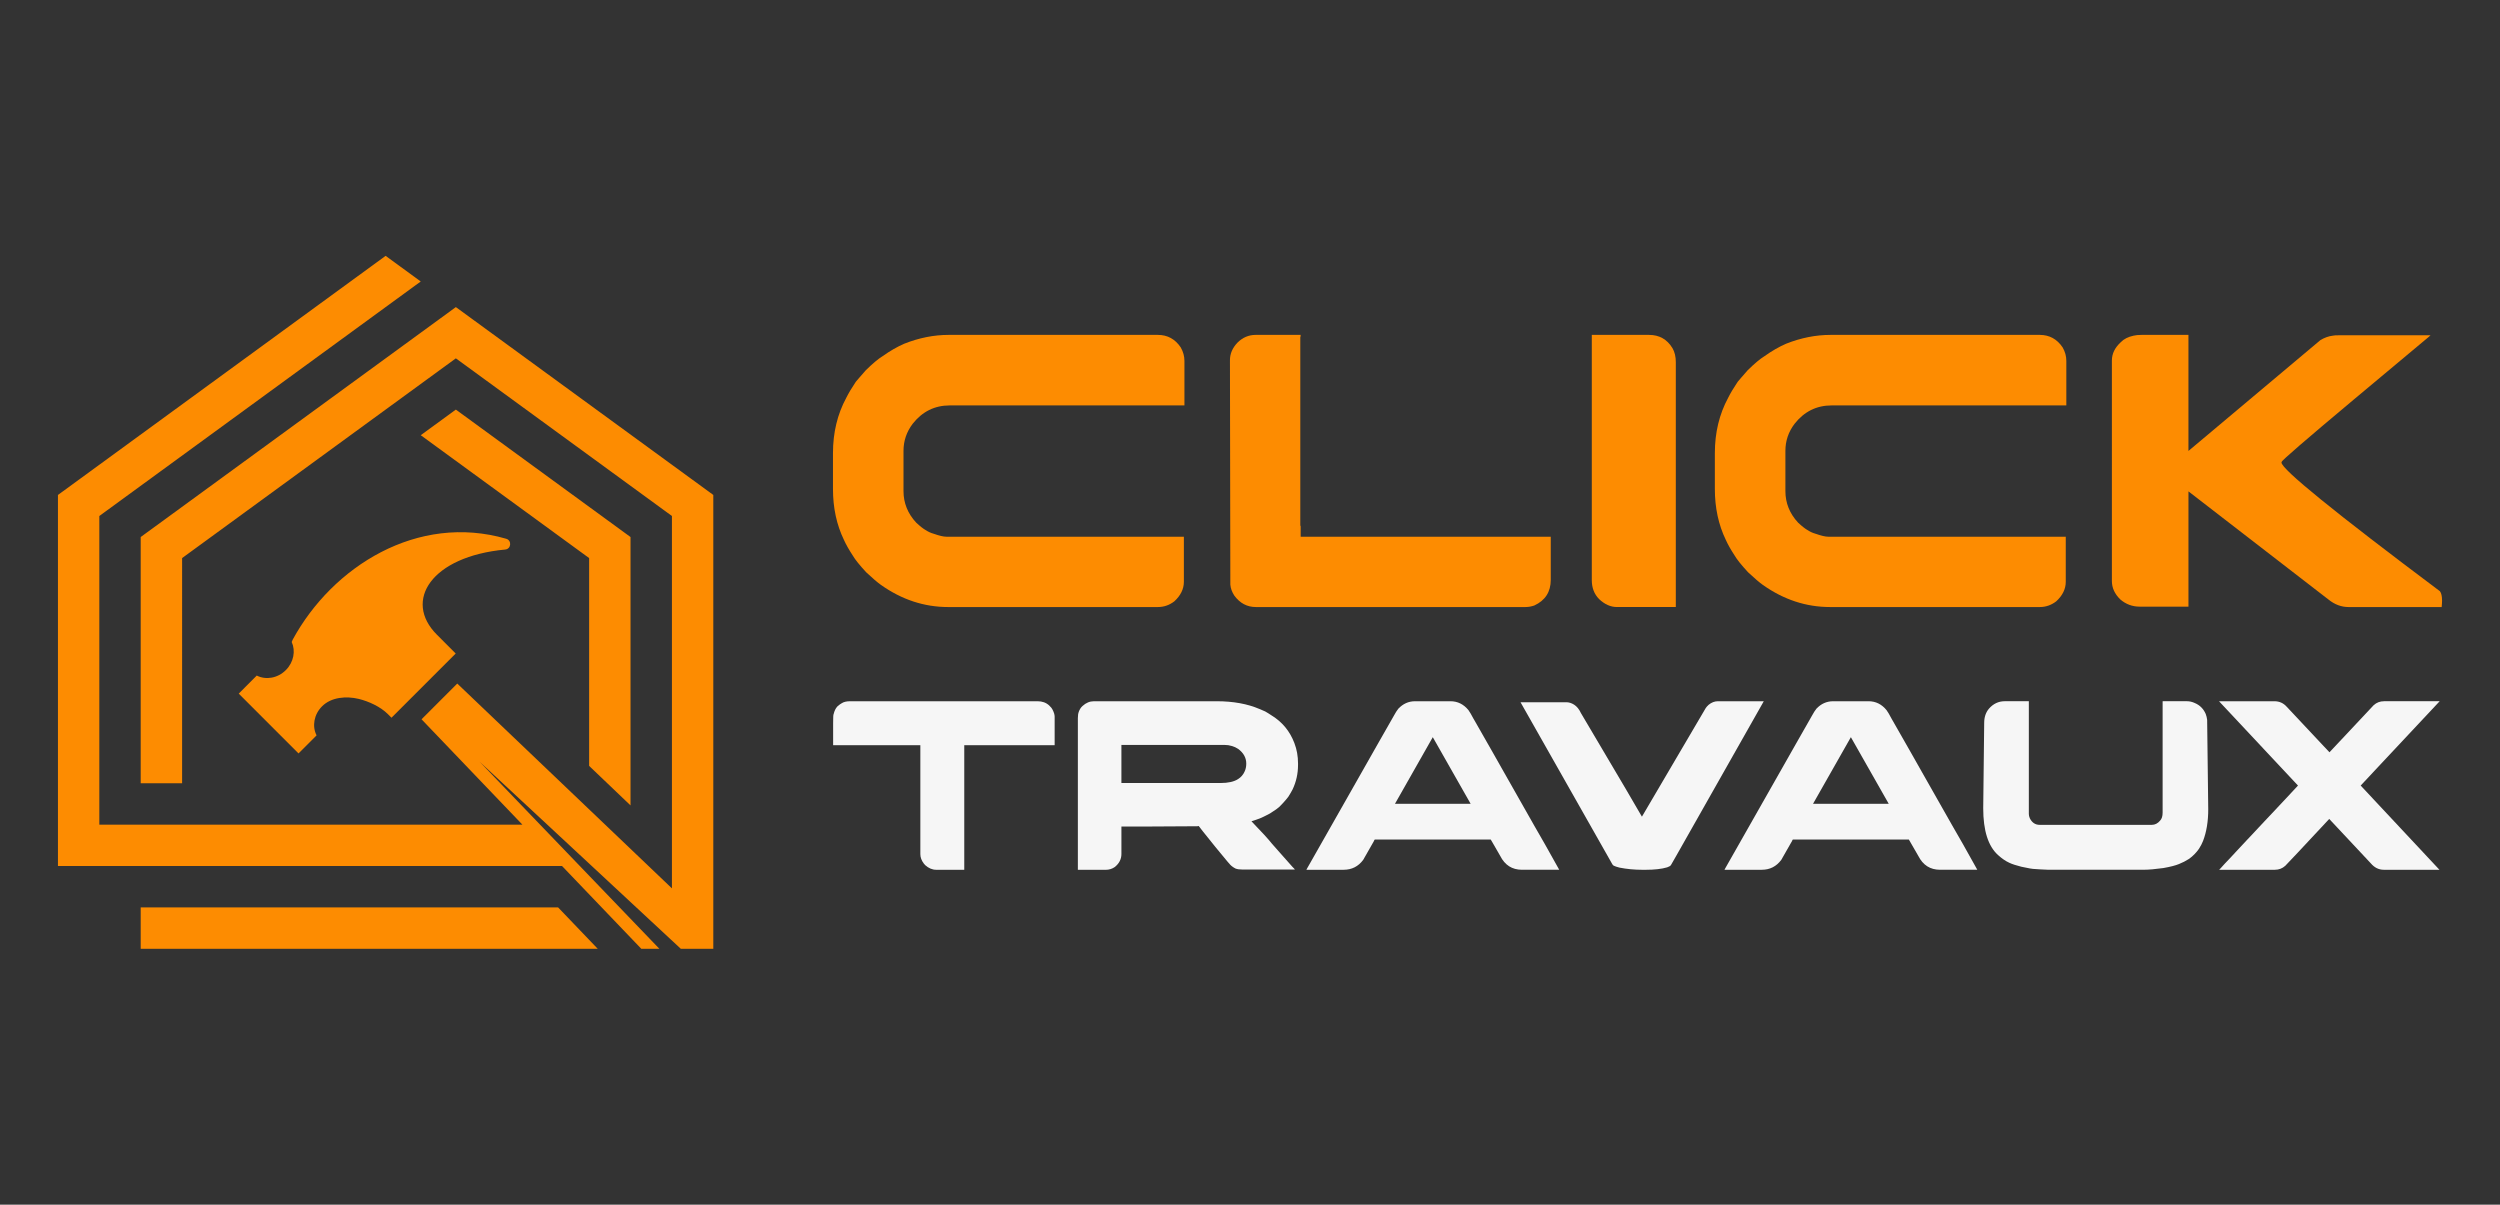
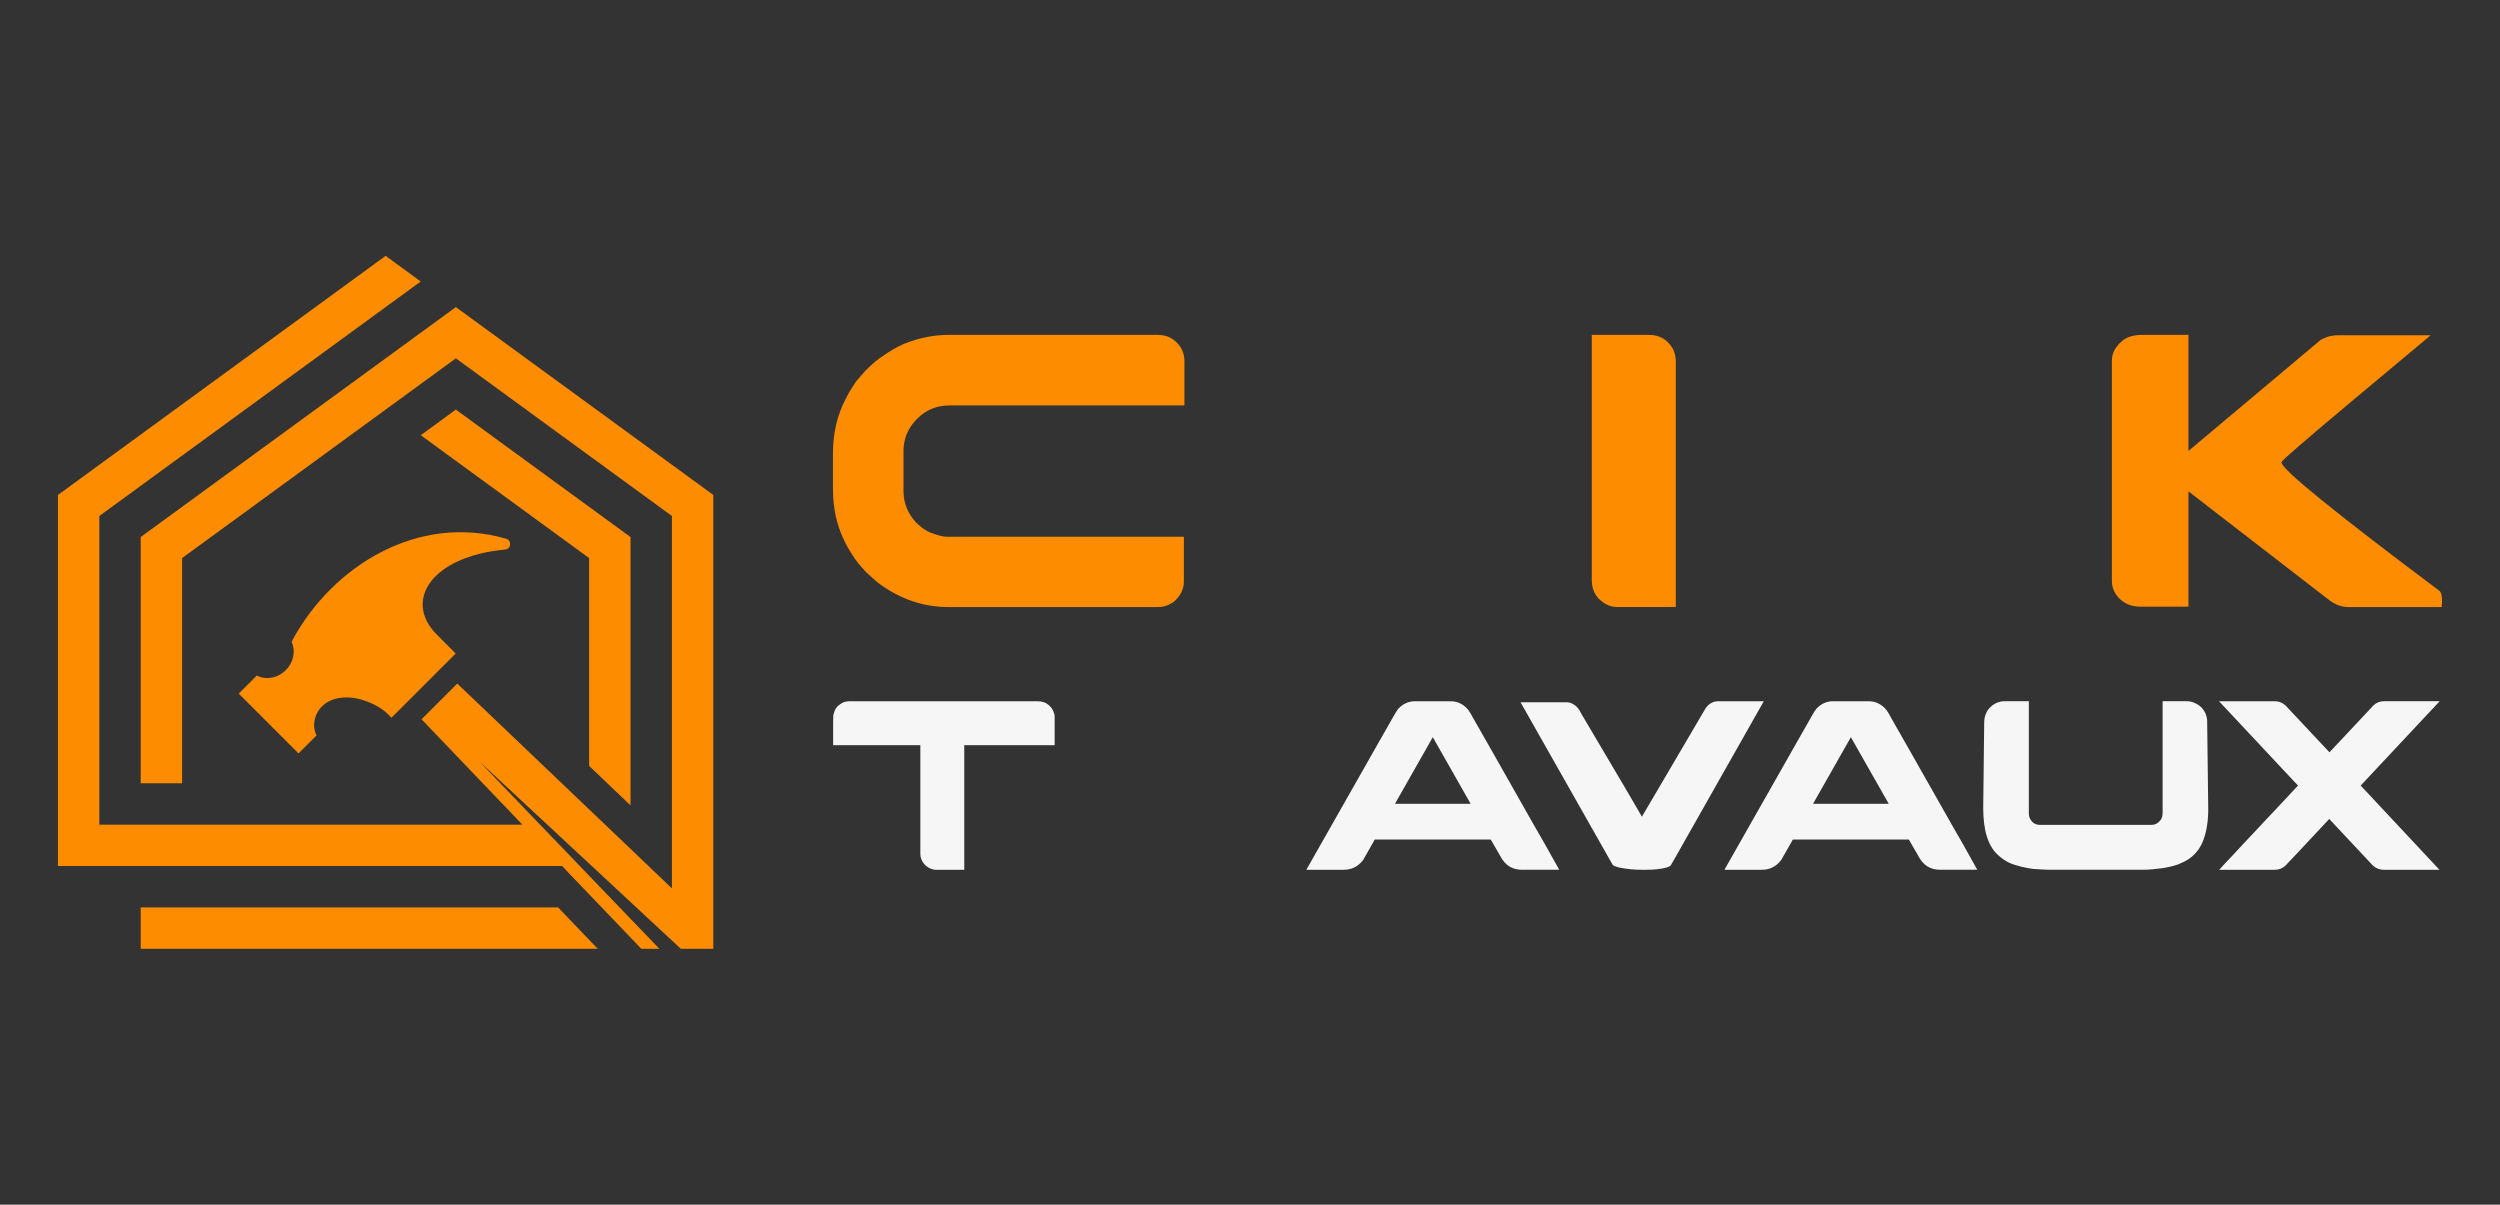
<svg xmlns="http://www.w3.org/2000/svg" version="1.1" id="Calque_1" x="0px" y="0px" width="193px" height="93px" viewBox="0 0 193 93" enable-background="new 0 0 193 93" xml:space="preserve">
  <rect x="0" y="0" width="193" height="93" fill="#333333" stroke="none" />
  <g>
    <path fill-rule="evenodd" clip-rule="evenodd" fill="#FD8C01" d="M7.668,63.662V39.835L32.481,21.73l-2.711-1.979L4.474,38.21   v28.647H43.39l6.119,6.391h1.396L37.023,58.803l15.537,14.445h2.507V38.21L35.192,23.708l-24.33,17.751v19.007h3.197V43.083   l21.133-15.419l16.681,12.171v28.747L35.3,52.77l-2.757,2.759l7.786,8.134C29.443,63.662,18.556,63.662,7.668,63.662    M46.146,73.248l-3.06-3.195H10.862v3.195H46.146z M45.481,59.127l3.195,3.051V41.459L35.191,31.62l-2.71,1.978l13,9.485V59.127z    M19.826,52.149l-1.396,1.398l4.615,4.618l1.399-1.399l-0.009-0.006c-0.351-0.693-0.201-1.604,0.427-2.231   c0.72-0.722,1.878-0.801,2.822-0.576c0.777,0.187,1.693,0.607,2.263,1.18l0.275,0.276l4.958-4.958L33.73,49   c-2.627-2.627-0.425-6.045,5.27-6.575c0.466-0.044,0.528-0.703,0.078-0.833c-6.834-1.985-13.405,2.13-16.48,7.786l-0.078,0.185   c0.313,0.685,0.155,1.562-0.455,2.17c-0.626,0.628-1.536,0.776-2.231,0.426C19.831,52.153,19.829,52.152,19.826,52.149z" />
    <g>
      <g>
        <path fill="#FD8C01" d="M73.234,25.854h16.153c0.744,0,1.332,0.321,1.766,0.965c0.189,0.332,0.286,0.679,0.286,1.041v3.438     H73.325c-1.167,0-2.122,0.473-2.866,1.418c-0.473,0.624-0.709,1.322-0.709,2.097v3.092c0,0.925,0.327,1.74,0.981,2.443     c0.312,0.291,0.563,0.487,0.754,0.588c0.181,0.121,0.382,0.211,0.603,0.272c0.423,0.149,0.745,0.226,0.966,0.226h18.341v3.483     c0,0.554-0.247,1.057-0.739,1.509c-0.383,0.292-0.805,0.438-1.268,0.438H73.204c-1.85,0-3.579-0.567-5.188-1.704     c-0.271-0.191-0.654-0.519-1.146-0.98c-0.513-0.554-0.859-0.985-1.04-1.298c-0.302-0.462-0.528-0.864-0.68-1.206     c-0.563-1.166-0.844-2.473-0.844-3.922v-2.774c0-1.579,0.342-3.002,1.026-4.269c0.181-0.362,0.426-0.774,0.737-1.237     c0.081-0.09,0.166-0.19,0.258-0.302c0.15-0.181,0.321-0.377,0.513-0.588c0.532-0.522,0.965-0.885,1.296-1.086     c0.564-0.402,1.121-0.724,1.676-0.965C70.957,26.08,72.098,25.854,73.234,25.854z" />
-         <path fill="#FD8C01" d="M96.929,25.854h3.483c0,0.06-0.004,0.11-0.015,0.15c-0.011,0.021-0.014,0.036-0.014,0.045v14.51     l0.028,0.03h-0.028c0.02,0.021,0.028,0.038,0.028,0.053c0,0.016,0,0.038,0,0.068v0.724h19.307v3.333     c0,0.925-0.422,1.584-1.266,1.976c-0.232,0.081-0.459,0.121-0.681,0.121H96.958c-0.683,0-1.241-0.297-1.673-0.89     c-0.181-0.282-0.281-0.563-0.303-0.845v-0.15l-0.03-17.18c0-0.493,0.196-0.945,0.589-1.357     C95.943,26.05,96.406,25.854,96.929,25.854z" />
        <path fill="#FD8C01" d="M122.887,25.854h4.419c0.794,0,1.396,0.342,1.81,1.025c0.171,0.292,0.257,0.654,0.257,1.086v18.898     h-4.541c-0.492,0-0.954-0.206-1.387-0.618c-0.372-0.382-0.558-0.865-0.558-1.448V25.854z" />
-         <path fill="#FD8C01" d="M141.317,25.854h16.153c0.743,0,1.331,0.321,1.765,0.965c0.191,0.332,0.286,0.679,0.286,1.041v3.438     h-18.114c-1.167,0-2.121,0.473-2.865,1.418c-0.474,0.624-0.709,1.322-0.709,2.097v3.092c0,0.925,0.326,1.74,0.98,2.443     c0.312,0.291,0.563,0.487,0.754,0.588c0.181,0.121,0.382,0.211,0.603,0.272c0.423,0.149,0.744,0.226,0.966,0.226h18.341v3.483     c0,0.554-0.247,1.057-0.739,1.509c-0.382,0.292-0.806,0.438-1.267,0.438h-16.184c-1.851,0-3.58-0.567-5.189-1.704     c-0.271-0.191-0.652-0.519-1.146-0.98c-0.513-0.554-0.86-0.985-1.041-1.298c-0.302-0.462-0.528-0.864-0.68-1.206     c-0.563-1.166-0.844-2.473-0.844-3.922v-2.774c0-1.579,0.342-3.002,1.026-4.269c0.181-0.362,0.426-0.774,0.738-1.237     c0.081-0.09,0.167-0.19,0.257-0.302c0.149-0.181,0.321-0.377,0.513-0.588c0.532-0.522,0.966-0.885,1.296-1.086     c0.564-0.402,1.123-0.724,1.676-0.965C139.04,26.08,140.181,25.854,141.317,25.854z" />
        <path fill="#FD8C01" d="M165.329,25.854h3.619v8.959l10.182-8.552c0.312-0.191,0.633-0.307,0.965-0.348     c0.08-0.02,0.246-0.03,0.497-0.03h7.044c0,0.011-0.002,0.016-0.008,0.016c-0.005,0-0.013,0.003-0.021,0.008     c-0.011,0.005-0.021,0.015-0.031,0.03c-0.01,0.015-0.024,0.029-0.045,0.045c-0.02,0.015-1.965,1.642-5.838,4.879     c-3.7,3.097-5.549,4.696-5.549,4.797h0.015c-0.021,0.01-0.029,0.024-0.029,0.045c0,0.513,4.076,3.826,12.231,9.939     c0.11,0.141,0.166,0.382,0.166,0.724c0,0.142-0.01,0.308-0.03,0.498h-7.194c-0.553,0-1.071-0.196-1.555-0.588l-10.799-8.341     v8.898h-3.77c-0.564,0-1.062-0.186-1.493-0.558c-0.434-0.423-0.648-0.896-0.648-1.418V27.83c0-0.523,0.23-0.996,0.693-1.418     c0.231-0.241,0.559-0.407,0.98-0.498C164.871,25.875,165.077,25.854,165.329,25.854z" />
      </g>
      <g>
        <path fill="#F6F6F6" d="M65.636,54.136h14.466c0.36,0,0.66,0.109,0.896,0.327c0.131,0.124,0.215,0.228,0.252,0.309     c0.113,0.218,0.169,0.401,0.169,0.551v2.204h-6.978v9.62h-2.166c-0.305,0-0.591-0.123-0.858-0.365     c-0.007-0.006-0.014-0.016-0.02-0.027c-0.019-0.02-0.043-0.047-0.075-0.084c-0.181-0.237-0.271-0.48-0.271-0.729v-8.415h-6.733     v-1.719c0-0.441,0.013-0.666,0.037-0.672c0.057-0.249,0.153-0.449,0.289-0.598c0.15-0.131,0.26-0.212,0.328-0.243     C65.128,54.188,65.349,54.136,65.636,54.136z" />
-         <path fill="#F6F6F6" d="M84.454,54.136h9.47c1.276,0,2.379,0.2,3.307,0.598c0.185,0.075,0.332,0.137,0.438,0.188     c0.155,0.087,0.319,0.19,0.495,0.308c0.827,0.505,1.415,1.218,1.764,2.139c0.188,0.492,0.28,1.015,0.28,1.569v0.121     c0,0.667-0.14,1.296-0.42,1.887c-0.087,0.168-0.196,0.354-0.327,0.562c-0.112,0.148-0.246,0.308-0.401,0.475     c-0.075,0.088-0.149,0.166-0.224,0.234l-0.094,0.094l-0.074,0.056l-0.141,0.112c-0.112,0.08-0.252,0.174-0.421,0.279     c-0.024,0.013-0.05,0.028-0.074,0.047c-0.168,0.088-0.321,0.166-0.457,0.234c-0.068,0.031-0.135,0.062-0.197,0.093     c-0.242,0.1-0.497,0.19-0.766,0.271c0.772,0.797,1.303,1.376,1.588,1.738c0.193,0.217,0.383,0.432,0.569,0.644     c0.355,0.411,0.694,0.794,1.019,1.149c0.1,0.092,0.159,0.158,0.178,0.195h-4.034c-0.23,0-0.41-0.025-0.541-0.074     c-0.039-0.02-0.073-0.037-0.104-0.057c-0.031-0.018-0.065-0.039-0.104-0.064c-0.131-0.088-0.277-0.234-0.438-0.439     c-0.591-0.703-1.217-1.473-1.878-2.307l-0.326-0.42c-0.02,0-0.055,0.006-0.112,0.018c-0.385,0-1.548,0.007-3.483,0.02h-2.372     v2.119c0,0.398-0.171,0.735-0.514,1.01c-0.205,0.143-0.441,0.215-0.71,0.215h-2.139V55.443c0-0.212,0.025-0.38,0.075-0.504     c0.024-0.075,0.069-0.162,0.132-0.262c0.042-0.063,0.096-0.122,0.158-0.178C83.838,54.258,84.13,54.136,84.454,54.136z      M86.573,57.507v2.942h7.649c0.598,0,1.051-0.103,1.363-0.308c0.224-0.144,0.389-0.333,0.494-0.57     c0.088-0.181,0.133-0.386,0.133-0.616c0-0.454-0.21-0.834-0.627-1.14c-0.063-0.043-0.129-0.08-0.195-0.111     c-0.02-0.007-0.039-0.016-0.057-0.028c-0.112-0.056-0.283-0.106-0.514-0.149c-0.075,0-0.178-0.007-0.309-0.02H86.573z" />
        <path fill="#F6F6F6" d="M109.239,54.136h2.737c0.554,0,1.018,0.231,1.392,0.691c0.099,0.138,0.223,0.349,0.373,0.636     c0.023,0.036,0.047,0.074,0.066,0.111c0.056,0.087,0.534,0.929,1.438,2.521c0.256,0.455,0.547,0.972,0.878,1.551     c2.048,3.617,3.101,5.467,3.156,5.547l1.093,1.953h-2.877c-0.759,0-1.32-0.358-1.681-1.074c-0.255-0.436-0.442-0.76-0.56-0.972     c-0.1-0.181-0.157-0.276-0.17-0.29h-8.927c-0.014,0-0.027,0.007-0.043,0.02c-0.015,0.012-0.026,0.037-0.032,0.074l-0.841,1.476     c-0.379,0.511-0.884,0.767-1.513,0.767h-2.849c-0.012,0-0.019-0.002-0.019-0.006c0-0.002,0-0.008,0-0.014     c1.376-2.434,2.574-4.545,3.596-6.332c0.809-1.426,1.463-2.577,1.961-3.455c0.772-1.364,1.177-2.073,1.215-2.13     c0.099-0.187,0.205-0.352,0.316-0.495C108.312,54.329,108.742,54.136,109.239,54.136z M110.611,56.91l-2.921,5.146h5.845     C111.624,58.706,110.65,56.991,110.611,56.91z" />
        <path fill="#F6F6F6" d="M132.615,54.136h3.549c-4.47,7.896-6.724,11.874-6.76,11.937l-0.412,0.719     c-0.05,0.063-0.146,0.119-0.29,0.168c-0.424,0.125-0.978,0.188-1.662,0.188h-0.243c-0.621,0-1.214-0.057-1.773-0.168     c-0.2-0.051-0.349-0.1-0.449-0.15c-0.056-0.037-0.099-0.09-0.13-0.158l-7.061-12.459h3.539c0.2,0,0.399,0.063,0.597,0.187     c0.219,0.144,0.394,0.358,0.524,0.645c3.039,5.13,4.606,7.796,4.707,7.995h0.009c3.219-5.485,4.859-8.278,4.922-8.378     c0.049-0.074,0.121-0.155,0.214-0.243C132.127,54.229,132.367,54.136,132.615,54.136z" />
        <path fill="#F6F6F6" d="M141.516,54.136h2.737c0.554,0,1.018,0.231,1.391,0.691c0.1,0.138,0.225,0.349,0.374,0.636     c0.023,0.036,0.047,0.074,0.064,0.111c0.056,0.087,0.536,0.929,1.438,2.521c0.255,0.455,0.549,0.972,0.878,1.551     c2.049,3.617,3.102,5.467,3.157,5.547l1.092,1.953h-2.876c-0.76,0-1.32-0.358-1.681-1.074c-0.256-0.436-0.442-0.76-0.561-0.972     c-0.1-0.181-0.156-0.276-0.167-0.29h-8.93c-0.013,0-0.026,0.007-0.042,0.02c-0.015,0.012-0.026,0.037-0.032,0.074l-0.842,1.476     c-0.38,0.511-0.883,0.767-1.512,0.767h-2.849c-0.013,0-0.019-0.002-0.019-0.006c0-0.002,0-0.008,0-0.014     c1.376-2.434,2.573-4.545,3.596-6.332c0.809-1.426,1.463-2.577,1.961-3.455c0.771-1.364,1.177-2.073,1.214-2.13     c0.1-0.187,0.206-0.352,0.317-0.495C140.587,54.329,141.018,54.136,141.516,54.136z M142.888,56.91l-2.923,5.146h5.847     C143.9,58.706,142.927,56.991,142.888,56.91z" />
        <path fill="#F6F6F6" d="M158.158,67.146c-0.479-0.02-0.831-0.037-1.056-0.057c-0.174,0-0.526-0.059-1.055-0.178     c-0.398-0.1-0.704-0.199-0.916-0.299c-0.292-0.131-0.585-0.33-0.878-0.598c-0.765-0.685-1.148-1.89-1.148-3.614l0.075-6.594     c0-0.441,0.122-0.806,0.364-1.093c0.336-0.386,0.743-0.579,1.224-0.579h1.858v8.705c0,0.099,0.024,0.208,0.074,0.327     c0.169,0.342,0.425,0.513,0.767,0.513h8.647c0.249,0,0.463-0.108,0.645-0.326c0.13-0.132,0.196-0.339,0.196-0.626v-8.574     c0-0.006,0-0.011,0-0.014s0.006-0.005,0.018-0.005h1.85c0.213,0,0.418,0.048,0.616,0.141c0.387,0.161,0.666,0.441,0.842,0.841     c0.056,0.149,0.093,0.302,0.111,0.457c0.057,4.085,0.084,6.385,0.084,6.902c0,0.939-0.134,1.756-0.401,2.447     c-0.068,0.18-0.172,0.379-0.309,0.598c-0.205,0.298-0.461,0.561-0.766,0.783c-0.255,0.162-0.517,0.297-0.784,0.402     c-0.269,0.111-0.67,0.215-1.205,0.309c-0.616,0.086-1.127,0.131-1.532,0.131H158.158z" />
        <path fill="#F6F6F6" d="M171.308,54.136h4.277c0.387,0,0.706,0.146,0.962,0.439l3.288,3.502l3.119-3.325l0.29-0.308     c0.223-0.205,0.491-0.309,0.802-0.309h4.296l-6.098,6.51l6.08,6.501h-4.297c-0.386,0-0.719-0.166-0.999-0.495l-3.212-3.429     c-2.143,2.299-3.271,3.503-3.391,3.615c-0.225,0.205-0.492,0.309-0.804,0.309h-4.296v-0.01c0.013-0.006,0.022-0.014,0.028-0.023     c0.007-0.01,0.016-0.02,0.028-0.033c0.013-0.012,0.026-0.025,0.042-0.041c0.015-0.016,0.034-0.037,0.056-0.061     c0.021-0.025,0.047-0.053,0.075-0.084c0.027-0.031,0.06-0.066,0.094-0.104s0.072-0.079,0.115-0.127     c0.045-0.046,0.093-0.098,0.146-0.153s0.112-0.118,0.178-0.187s0.136-0.143,0.211-0.225c0.073-0.08,0.153-0.166,0.237-0.256     c0.084-0.091,0.176-0.189,0.275-0.295s0.206-0.22,0.318-0.341c0.111-0.122,0.23-0.249,0.359-0.384     c0.127-0.133,0.262-0.274,0.401-0.424c0.14-0.15,0.289-0.311,0.448-0.481c0.158-0.171,0.325-0.349,0.499-0.532     c0.175-0.184,0.358-0.378,0.552-0.584c0.193-0.205,0.395-0.422,0.607-0.648c0.211-0.228,0.432-0.463,0.662-0.705     c0.019-0.013,0.268-0.279,0.748-0.804L171.308,54.136z" />
      </g>
    </g>
  </g>
</svg>